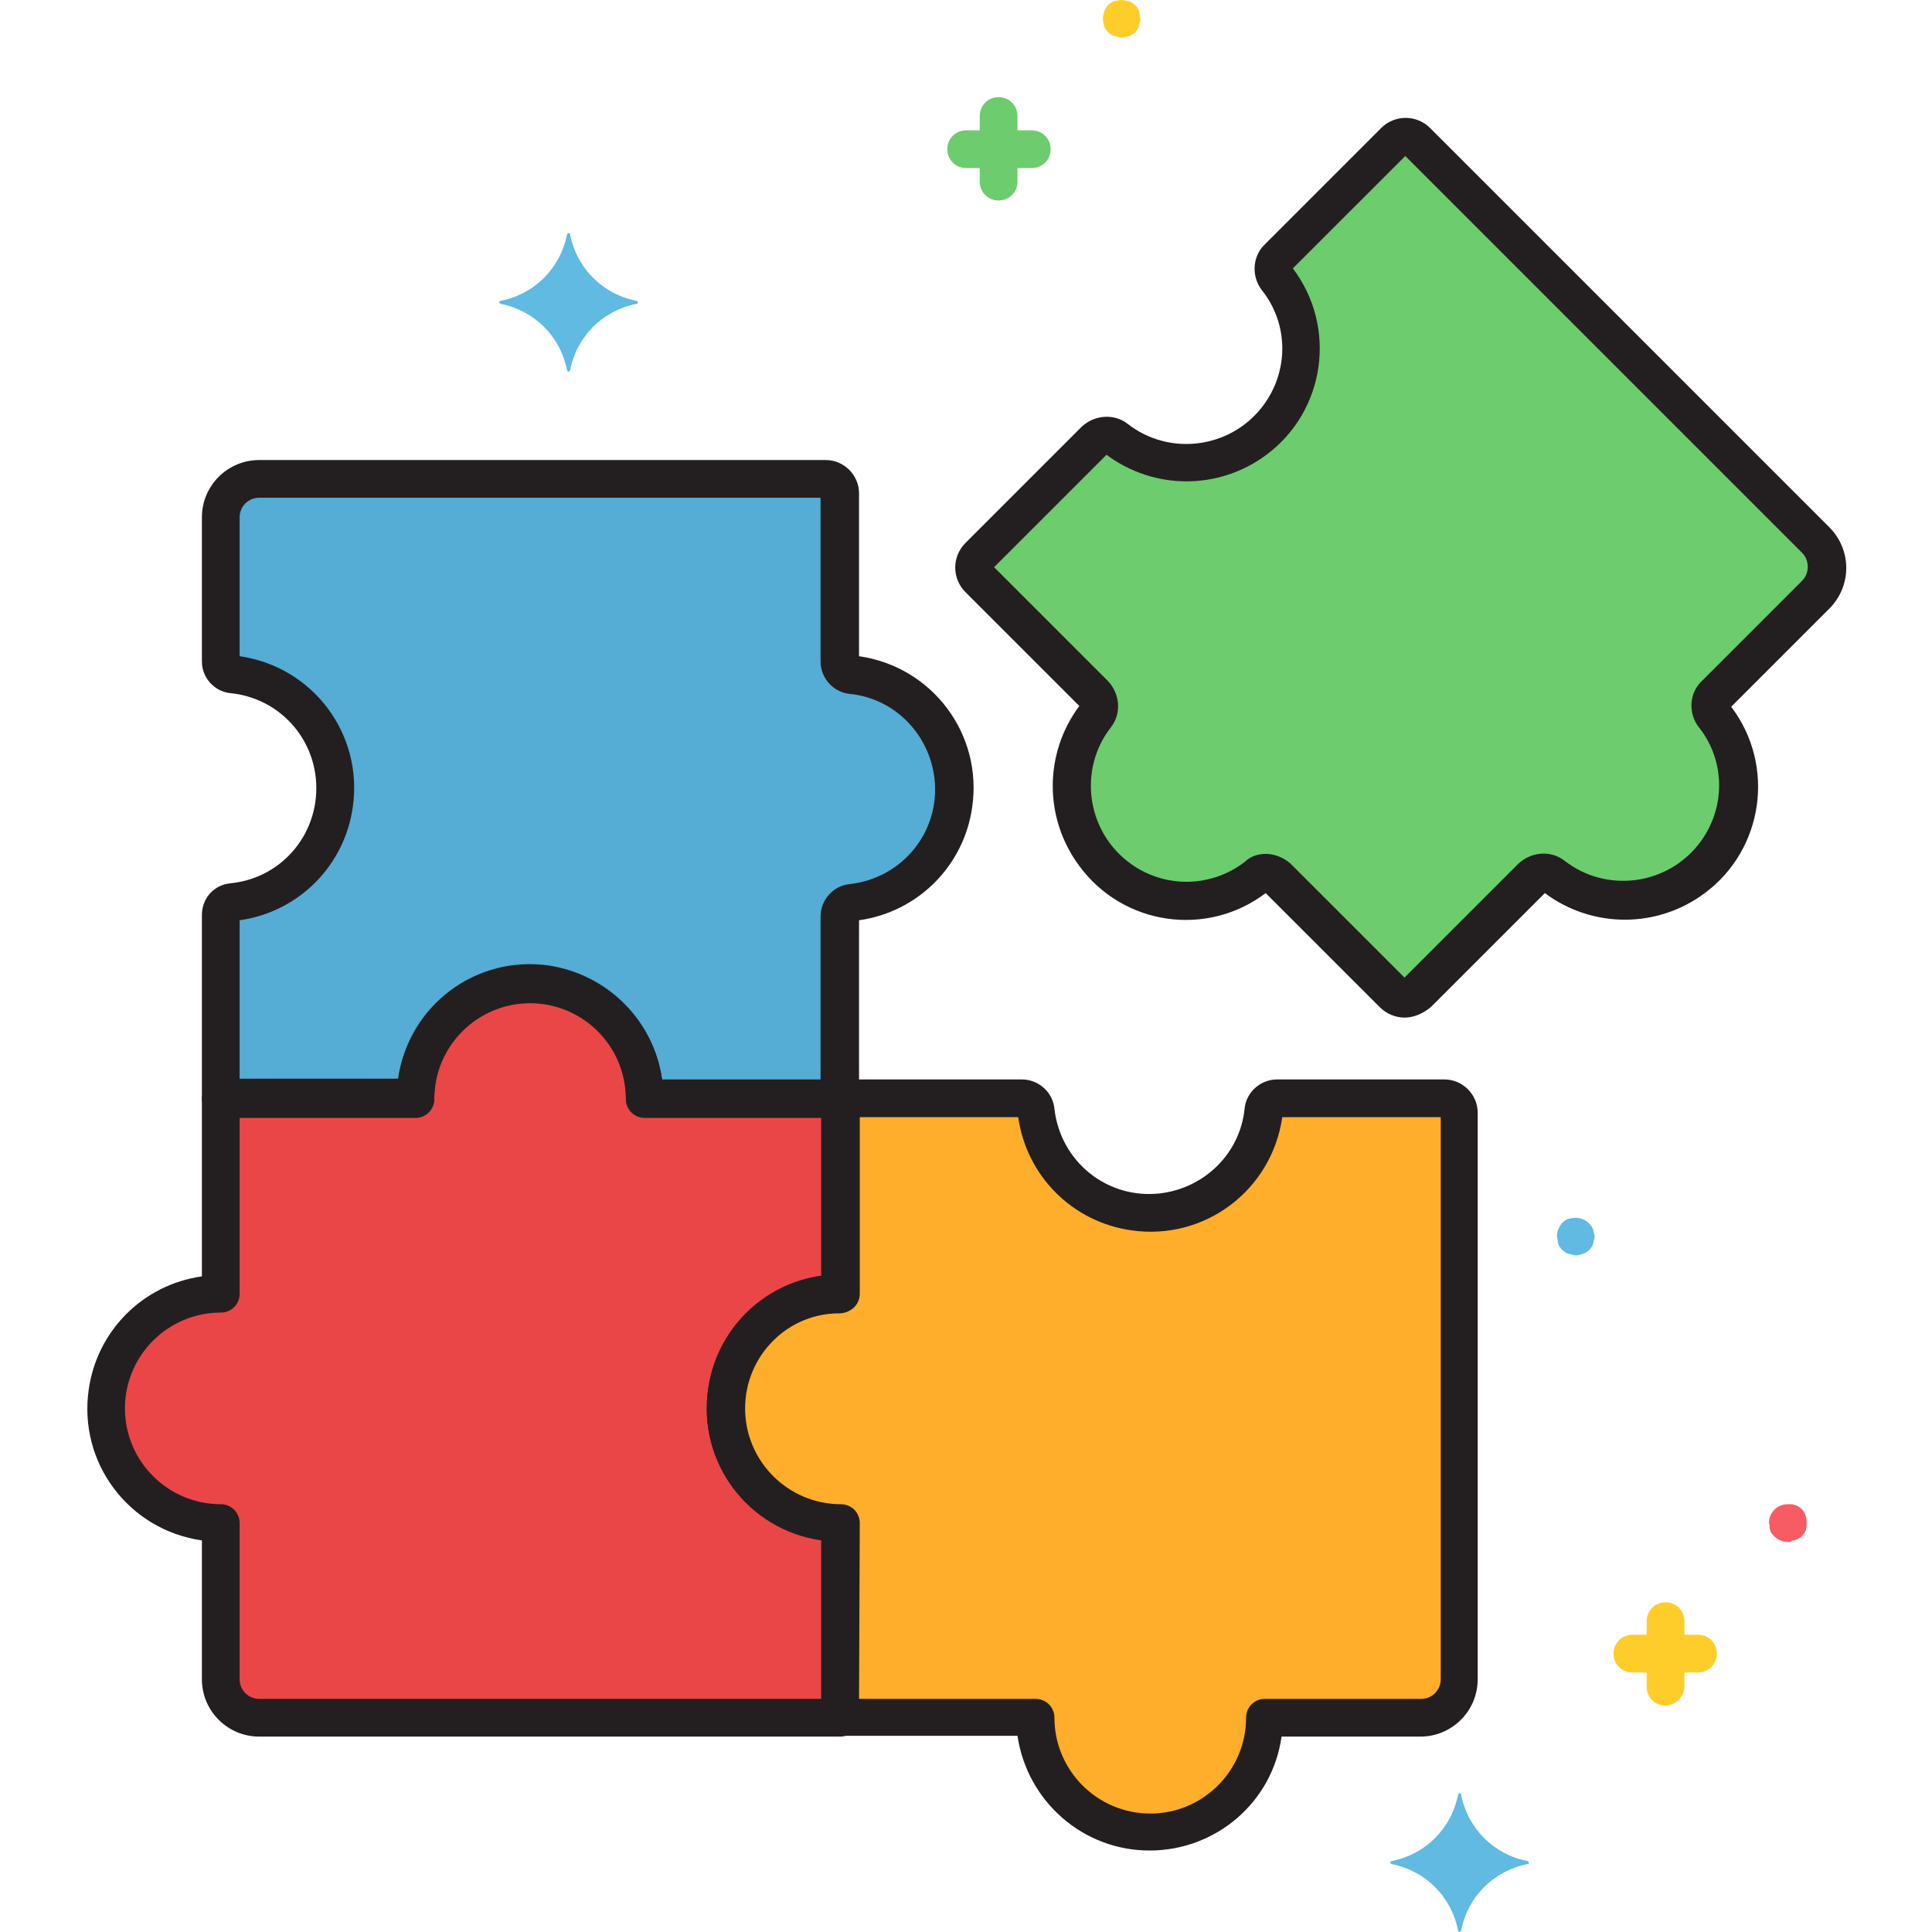
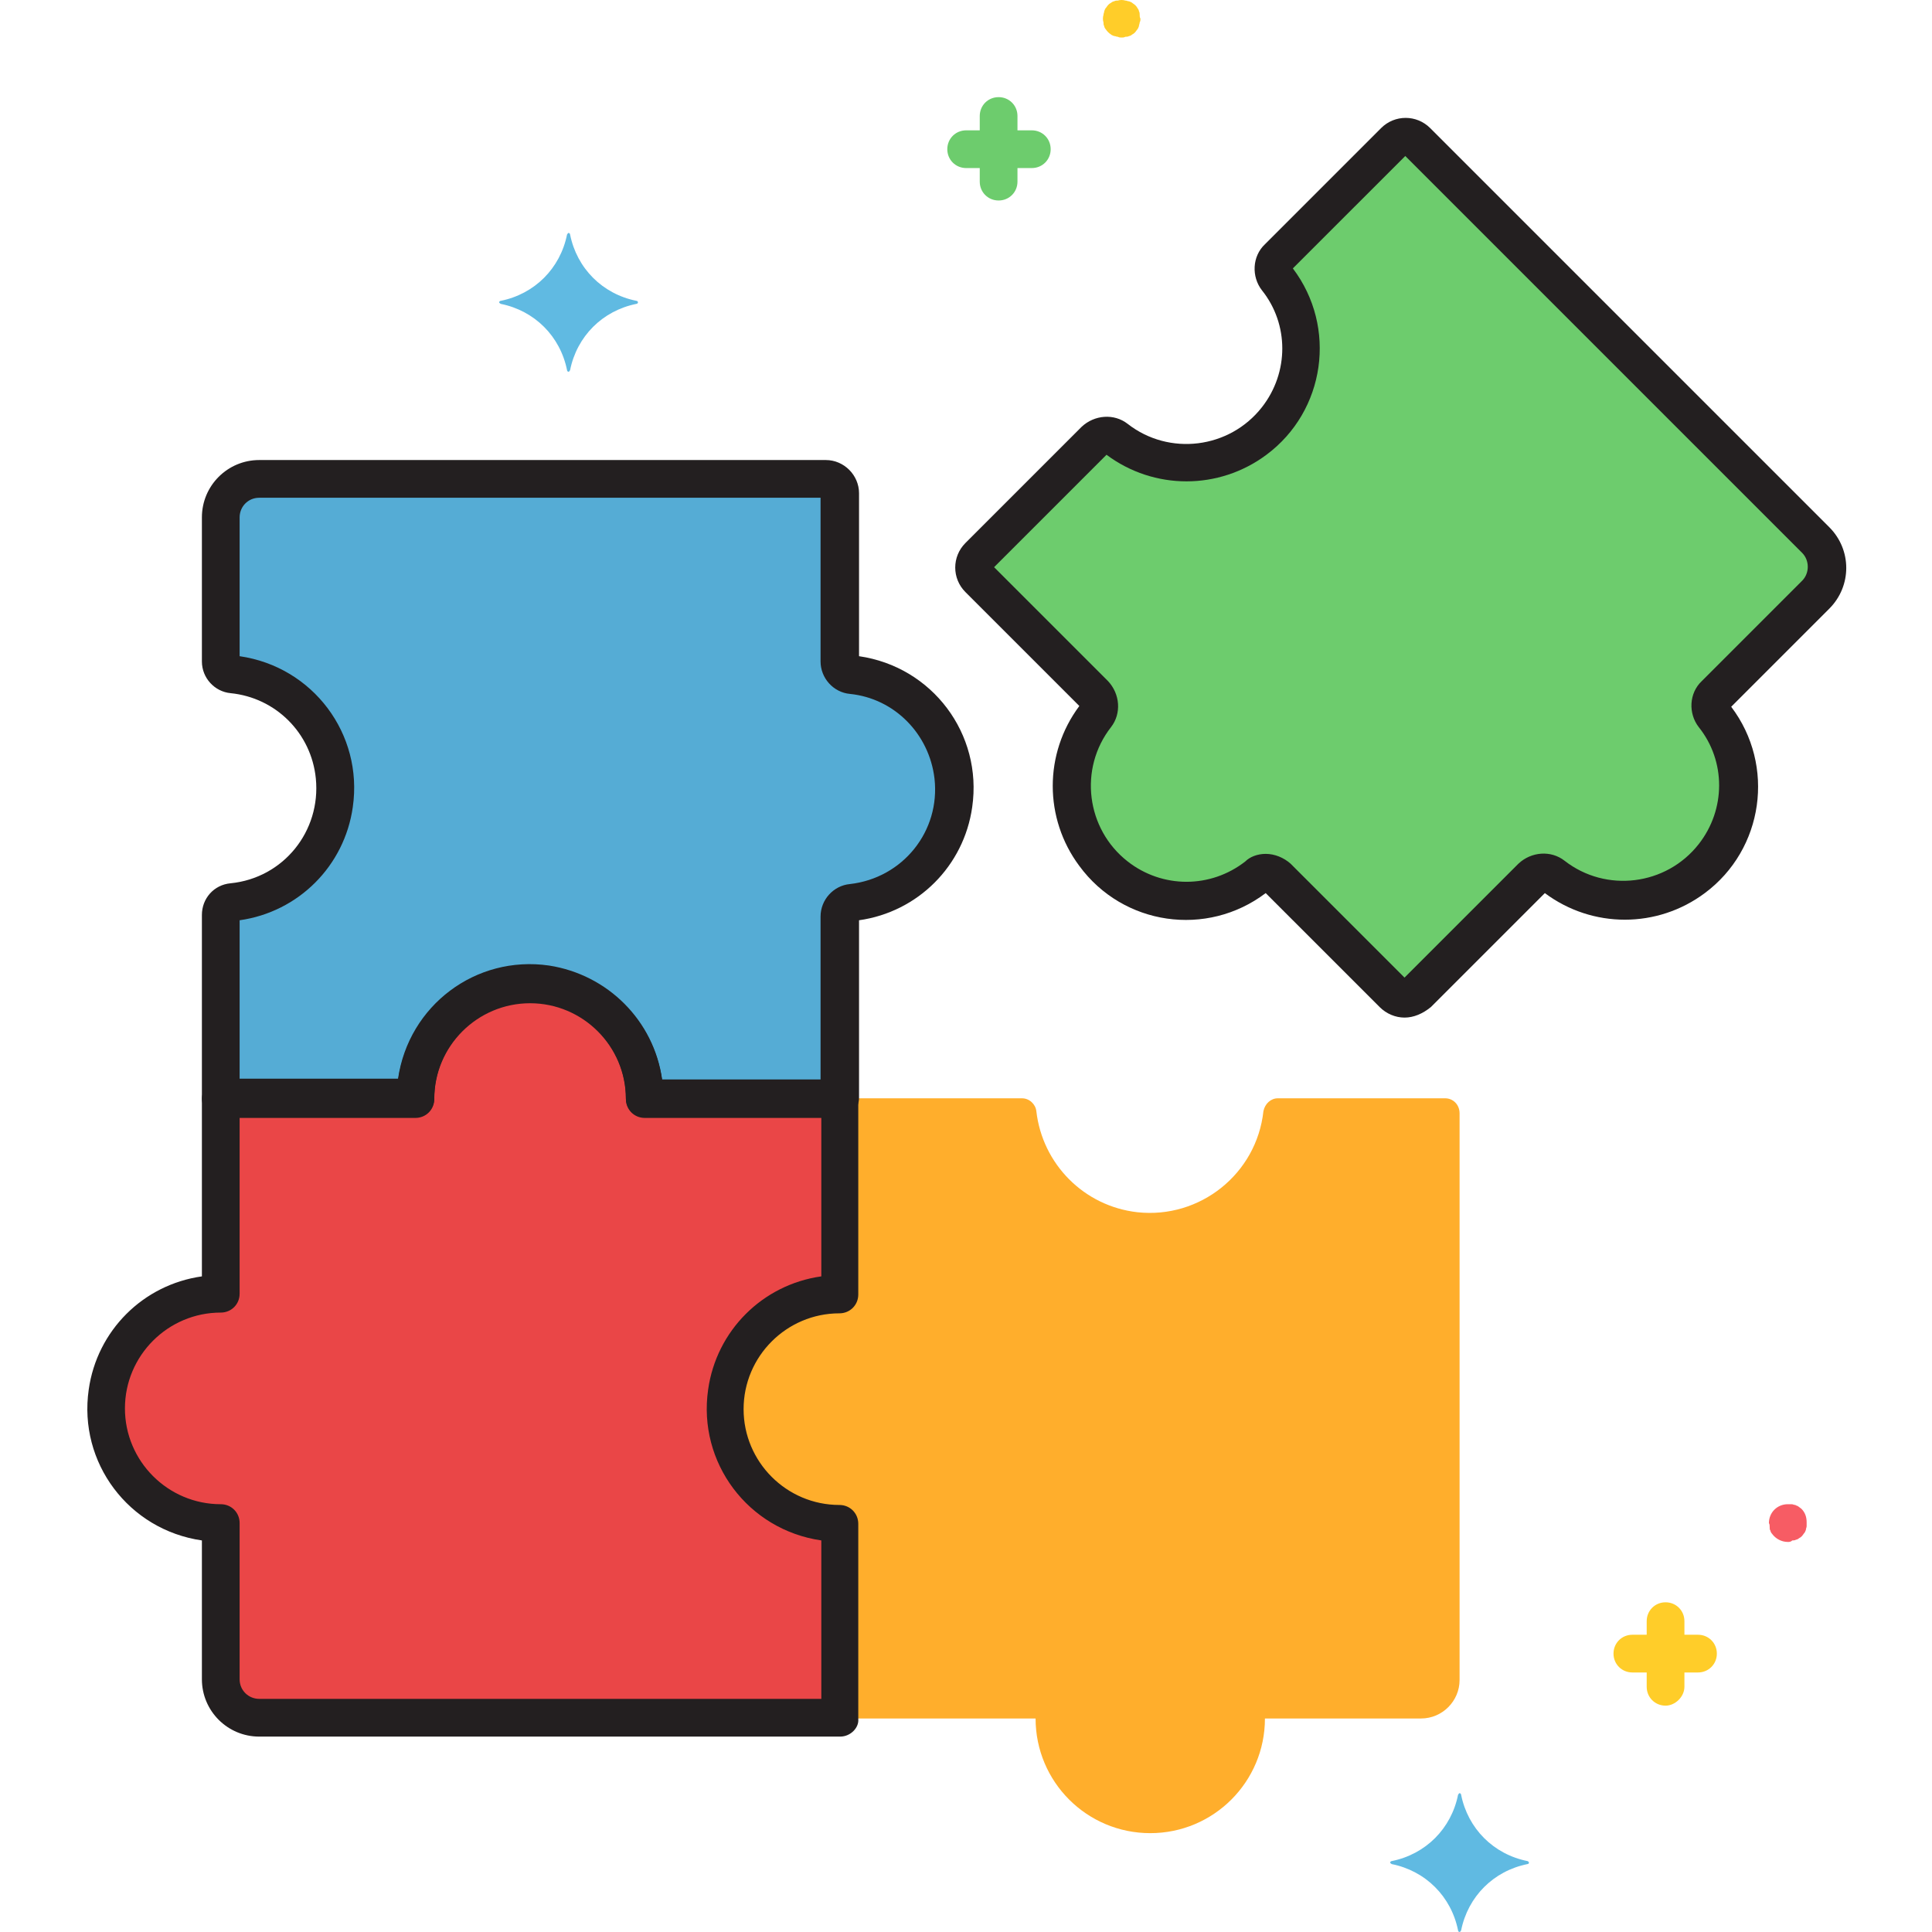
<svg xmlns="http://www.w3.org/2000/svg" height="512pt" viewBox="-23 0 512 512.15" width="512pt">
  <path d="m458.043 157.551c4-4 4-10.402 0-14.602l-105.797-105.801c-1.602-1.598-4.402-1.598-6 0l-30.801 30.801c-1.602 1.602-1.602 4-.402 5.602 10.402 13.199 8 32.199-5.199 42.598-11 8.602-26.398 8.602-37.398 0-1.602-1.398-4.199-1.199-5.602.402l-30.801 30.801c-1.598 1.598-1.598 4.398 0 6l30.801 30.797c1.602 1.602 1.602 4 .402 5.602-10.402 13.199-8 32.199 5.199 42.602 11 8.598 26.398 8.598 37.398 0 1.602-1.402 4.199-1.203 5.602.398l30.801 30.801c1.598 1.598 4.398 1.598 6 0l30.797-30.801c1.602-1.602 4-1.602 5.602-.398 13.199 10.398 32.199 8 42.602-5.203 8.598-11 8.598-26.398 0-37.398-1.402-1.602-1.203-4.199.398-5.602zm0 0" fill="#6dcc6d" />
  <path d="m360.043 291.148h-44.398c-1.801 0-3.398 1.402-3.801 3.402-1.801 16.598-16.801 28.598-33.398 26.801-14.199-1.602-25.199-12.801-26.801-26.801-.199-1.801-1.801-3.402-3.801-3.402h-48.199v51.801c-16.801 0-30.398 13.602-30.398 30.402 0 16.797 13.598 30.398 30.398 30.398v51.801h51.801c0 16.801 13.598 30.398 30.398 30.398s30.402-13.598 30.402-30.398h41.398c5.602 0 10.199-4.602 10.199-10.199v-150.203c0-2.398-1.801-4-3.801-4zm0 0" fill="#ffae2c" />
  <path d="m199.645 342.949v-51.801h-51.801c0-16.797-13.598-30.398-30.398-30.398-16.801 0-30.402 13.602-30.402 30.398h-51.598v51.801c-16.801 0-30.402 13.602-30.402 30.402 0 16.797 13.602 30.398 30.402 30.398v41.398c0 5.602 4.598 10.203 10.199 10.203h154v-51.801c-16.801 0-30.398-13.602-30.398-30.402 0-16.797 13.598-30.398 30.398-30.199zm0 0" fill="#ea4647" />
  <path d="m202.844 178.949c-1.801-.199-3.398-1.801-3.398-3.598v-44.602c0-2-1.602-3.801-3.801-3.801h-150c-5.602 0-10.199 4.602-10.199 10.199v38.203c0 1.797 1.199 3.199 3 3.398 16.598 1.602 28.801 16.602 27.199 33.199-1.398 14.402-12.801 25.801-27.199 27.199-1.801.203-3 1.602-3 3.402v48.598h51.801c0-16.797 13.598-30.398 30.398-30.398s30.398 13.602 30.398 30.398h51.801v-48.199c0-1.801 1.402-3.398 3.402-3.598 16.598-1.801 28.598-16.801 26.797-33.402-1.797-14.398-13-25.598-27.199-27zm0 0" fill="#55acd5" />
  <g fill="#231f20">
    <path d="m349.246 269.75c-2.402 0-4.801-1-6.602-2.801l-30.199-30.199c-15.602 11.801-37.801 8.602-49.402-7.199-9.398-12.602-9.398-29.801 0-42.402l-30.199-30.199c-3.598-3.598-3.598-9.398 0-13l30.801-30.801c3.398-3.199 8.602-3.598 12.199-.797 11 8.598 27 6.598 35.602-4.402 7.199-9.199 7.199-22 0-31-2.801-3.598-2.602-9 .801-12.199l30.797-30.801c3.602-3.598 9.402-3.598 13 0l105.801 105.801c6 6 6 15.602 0 21.602l-26 26c11.801 15.598 8.602 37.797-7 49.398-12.598 9.398-29.801 9.398-42.398 0l-30.199 30.199c-2.203 1.801-4.602 2.801-7 2.801zm-36.801-43.398c2.398 0 4.801 1 6.598 2.598l30.203 30.199 30.199-30.199c3.398-3.199 8.598-3.598 12.199-.801 11 8.602 27 6.602 35.602-4.398 7.199-9.199 7.199-22 0-31-2.801-3.602-2.602-9 .797-12.199l26.602-26.602c2-2 2-5.398 0-7.398l-105.199-105.199-29.801 29.797c11.801 15.602 8.602 37.801-7 49.402-12.602 9.398-29.801 9.398-42.398 0l-29.801 29.801 30.199 30.199c3.199 3.398 3.602 8.598.801 12.199-8.602 11-6.602 27 4.398 35.602 9.199 7.199 22 7.199 31.199 0 1.203-1.203 3.203-2 5.402-2zm0 0" />
-     <path d="m281.645 490.551c-17.602 0-32.398-13-35-30.402h-47c-2.801 0-5-2.199-5-5v-47c-19.398-2.797-32.801-20.598-30-40 2.199-15.598 14.398-27.797 30-30v-47c0-2.797 2.199-5 5-5h48.199c4.402 0 8.199 3.402 8.602 7.801 1.598 14 14 24 28 22.402 11.801-1.402 21.199-10.602 22.398-22.402.402-4.398 4.199-7.801 8.602-7.801h44.398c4.801 0 8.801 4 8.801 8.801v150.199c0 8.402-6.801 15.203-15.199 15.203h-36.801c-2.398 17.398-17.398 30.199-35 30.199zm-77-40.199h46.801c2.801 0 5 2.199 5 5 0 14 11.398 25.398 25.398 25.398s25.402-11.398 25.402-25.398c0-2.801 2.199-5 5-5h41.398c3 0 5.199-2.402 5.199-5.203v-149h-42c-2.801 19.402-20.598 32.801-40 30-15.598-2.199-27.801-14.398-30-30h-42v46.801c0 2.801-2.199 5-5 5-14 0-25.398 11.402-25.398 25.402s11.398 25.398 25.398 25.398c2.801 0 5 2.199 5 5zm155.398-154.203" />
    <path d="m199.645 460.352h-154c-8.398 0-15.199-6.801-15.199-15.203v-36.797c-19.402-2.801-32.801-20.602-30-40 2.199-15.602 14.398-27.801 30-30v-47c0-2.801 2.199-5 5-5h47c2.801-19.402 20.598-32.801 40-30 15.598 2.199 27.801 14.398 30 30h47c2.801 0 5 2.199 5 5v51.797c0 2.801-2.199 5-5 5-14 0-25.402 11.402-25.402 25.402s11.402 25.398 25.402 25.398c2.801 0 5 2.199 5 5v51.801c.199 2.199-2 4.602-4.801 4.602zm-159.199-164.203v46.801c0 2.801-2.199 5-5 5-14 0-25.402 11.402-25.402 25.402s11.402 25.398 25.402 25.398c2.801 0 5 2.199 5 5v41.398c0 3 2.398 5.203 5.199 5.203h149v-42c-19.398-2.801-32.801-20.602-30-40 2.199-15.602 14.398-27.801 30-30v-42h-46.801c-2.801 0-5-2.203-5-5 0-14-11.398-25.402-25.398-25.402s-25.402 11.402-25.402 25.402c0 2.797-2.199 5-5 5h-46.598zm0 0" />
    <path d="m199.645 296.148h-51.801c-2.801 0-5-2.199-5-5 0-14-11.398-25.398-25.398-25.398s-25.402 11.398-25.402 25.398c0 2.801-2.199 5-5 5h-51.598c-2.801 0-5-2.199-5-5v-48.598c0-4.402 3.199-8 7.598-8.402 14-1.398 24-13.797 22.602-27.797-1.199-12-10.602-21.402-22.602-22.602-4.199-.398-7.598-4-7.598-8.398v-38.203c0-8.398 6.801-15.199 15.199-15.199h150.199c4.801 0 8.801 4 8.801 8.801v43.199c19.398 2.801 32.801 20.602 30 40-2.199 15.602-14.398 27.801-30 30v47c0 3-2.199 5.199-5 5.199zm-47.199-10h42v-43.199c0-4.398 3.398-8.199 7.801-8.598 14-1.602 24-14 22.398-28-1.398-11.801-10.602-21.203-22.398-22.402-4.402-.398-7.801-4.199-7.801-8.598v-43.402h-148.801c-3 0-5.199 2.402-5.199 5.199v36.801c19.398 2.801 32.801 20.602 30 40-2.199 15.602-14.402 27.801-30 30v42h42c2.801-19.398 20.598-32.801 40-30 15.598 2.402 27.801 14.602 30 30.199zm0 0" />
  </g>
  <path d="m381.844 493.352c-9-1.801-15.801-8.602-17.598-17.602 0-.199-.203-.398-.402-.398s-.199.199-.398.398c-1.801 9-8.602 15.801-17.602 17.602-.199 0-.398.199-.398.398s.199.199.398.398c9 1.801 15.801 8.602 17.602 17.602 0 .199.199.398.398.398s.199-.199.402-.398c1.797-9 8.598-15.801 17.598-17.602.199 0 .402-.199.402-.398-.203-.398-.402-.398-.402-.398zm0 0" fill="#60bae2" />
-   <path d="m394.645 332.75c-.398 0-.602 0-1-.199-.398 0-.602-.199-1-.199-.398-.203-.602-.203-.801-.402s-.598-.398-.801-.598c-.199-.203-.398-.402-.598-.801-.199-.199-.402-.602-.402-.801-.199-.398-.199-.602-.199-1s-.199-.602-.199-1c0-1.398.602-2.602 1.398-3.602.203-.199.402-.398.801-.598.199-.199.602-.402.801-.402.398-.199.602-.199 1-.199 2.602-.598 5.398 1.199 5.801 3.801 0 .398.199.602.199 1s0 .602-.199 1c0 .398-.199.602-.199 1-.203.398-.203.602-.402.801s-.398.598-.598.801c-1 .797-2.203 1.398-3.602 1.398zm0 0" fill="#60bae2" />
  <path d="m145.645 79.75c-9-1.801-15.801-8.602-17.602-17.602 0-.199-.199-.398-.398-.398s-.199.199-.398.398c-1.801 9-8.602 15.801-17.602 17.602-.199 0-.398.199-.398.398 0 .203.199.203.398.402 9 1.801 15.801 8.598 17.602 17.598 0 .203.199.402.398.402s.199-.199.398-.402c1.801-9 8.602-15.797 17.602-17.598.199 0 .398-.199.398-.402 0-.199-.199-.398-.398-.398zm0 0" fill="#60bae2" />
  <path d="m250.445 44.551h-17.402c-2.797 0-5-2.199-5-5s2.203-5 5-5h17.402c2.801 0 5 2.199 5 5s-2.199 5-5 5zm0 0" fill="#6dcc6d" />
  <path d="m241.645 53.148c-2.801 0-5-2.199-5-5v-17.398c0-2.801 2.199-5 5-5s5 2.199 5 5v17.398c0 2.801-2.199 5-5 5zm0 0" fill="#6dcc6d" />
  <path d="m274.246 9.949c-.402 0-.602 0-1-.199-.402 0-.602-.199-1-.199-.402-.199-.602-.199-.801-.402-.602-.398-1-.797-1.402-1.398-.199-.199-.398-.602-.398-.801-.199-.398-.199-.598-.199-1-.199-.598-.199-1.398 0-2 0-.398.199-.598.199-1 .199-.398.199-.598.398-.801.203-.199.402-.598.602-.797.199-.203.398-.402.801-.602.199-.199.598-.398.801-.398.398-.203.598-.203 1-.203.598-.199 1.398-.199 2 0 .398 0 .598.203 1 .203.398.199.598.199.797.398.203.199.602.398.801.602.199.199.402.398.602.797.199.203.398.602.398.801.199.402.199.602.199 1 0 .402 0 .602.203 1 0 .402 0 .602-.203 1 0 .402-.199.602-.199 1-.199.402-.199.602-.398.801-.199.199-.402.602-.602.801s-.398.398-.801.598c-.199.203-.598.402-.797.402-.402.199-.602.199-1 .199-.402.199-.602.199-1 .199zm0 0" fill="#ffcd29" />
  <path d="m427.043 443.352h-17.398c-2.801 0-5-2.203-5-5 0-2.801 2.199-5 5-5h17.398c2.801 0 5 2.199 5 5 0 2.797-2.199 5-5 5zm0 0" fill="#ffcd29" />
  <path d="m418.445 452.148c-2.801 0-5-2.199-5-5v-17.398c0-2.801 2.199-5 5-5 2.801 0 5 2.199 5 5v17.398c0 2.602-2.402 5-5 5zm0 0" fill="#ffcd29" />
  <path d="m450.844 408.75c-1.598 0-3.199-.801-4.199-2.199-.199-.199-.398-.602-.398-.801-.203-.199-.203-.602-.203-1s0-.602-.199-1c0-2.801 2.199-5 5-5h1c.402 0 .602.199 1 .199.199.199.602.199.801.402.199.199.602.398.801.598 1 1 1.398 2.199 1.398 3.602v1c0 .398-.199.598-.199 1-.199.398-.199.598-.398.801-.203.199-.402.598-.602.797-.199.203-.398.402-.801.602-.199.199-.598.398-.801.398-.398.203-.598.203-1 .203-.398.398-.797.398-1.199.398zm0 0" fill="#f75c64" />
</svg>